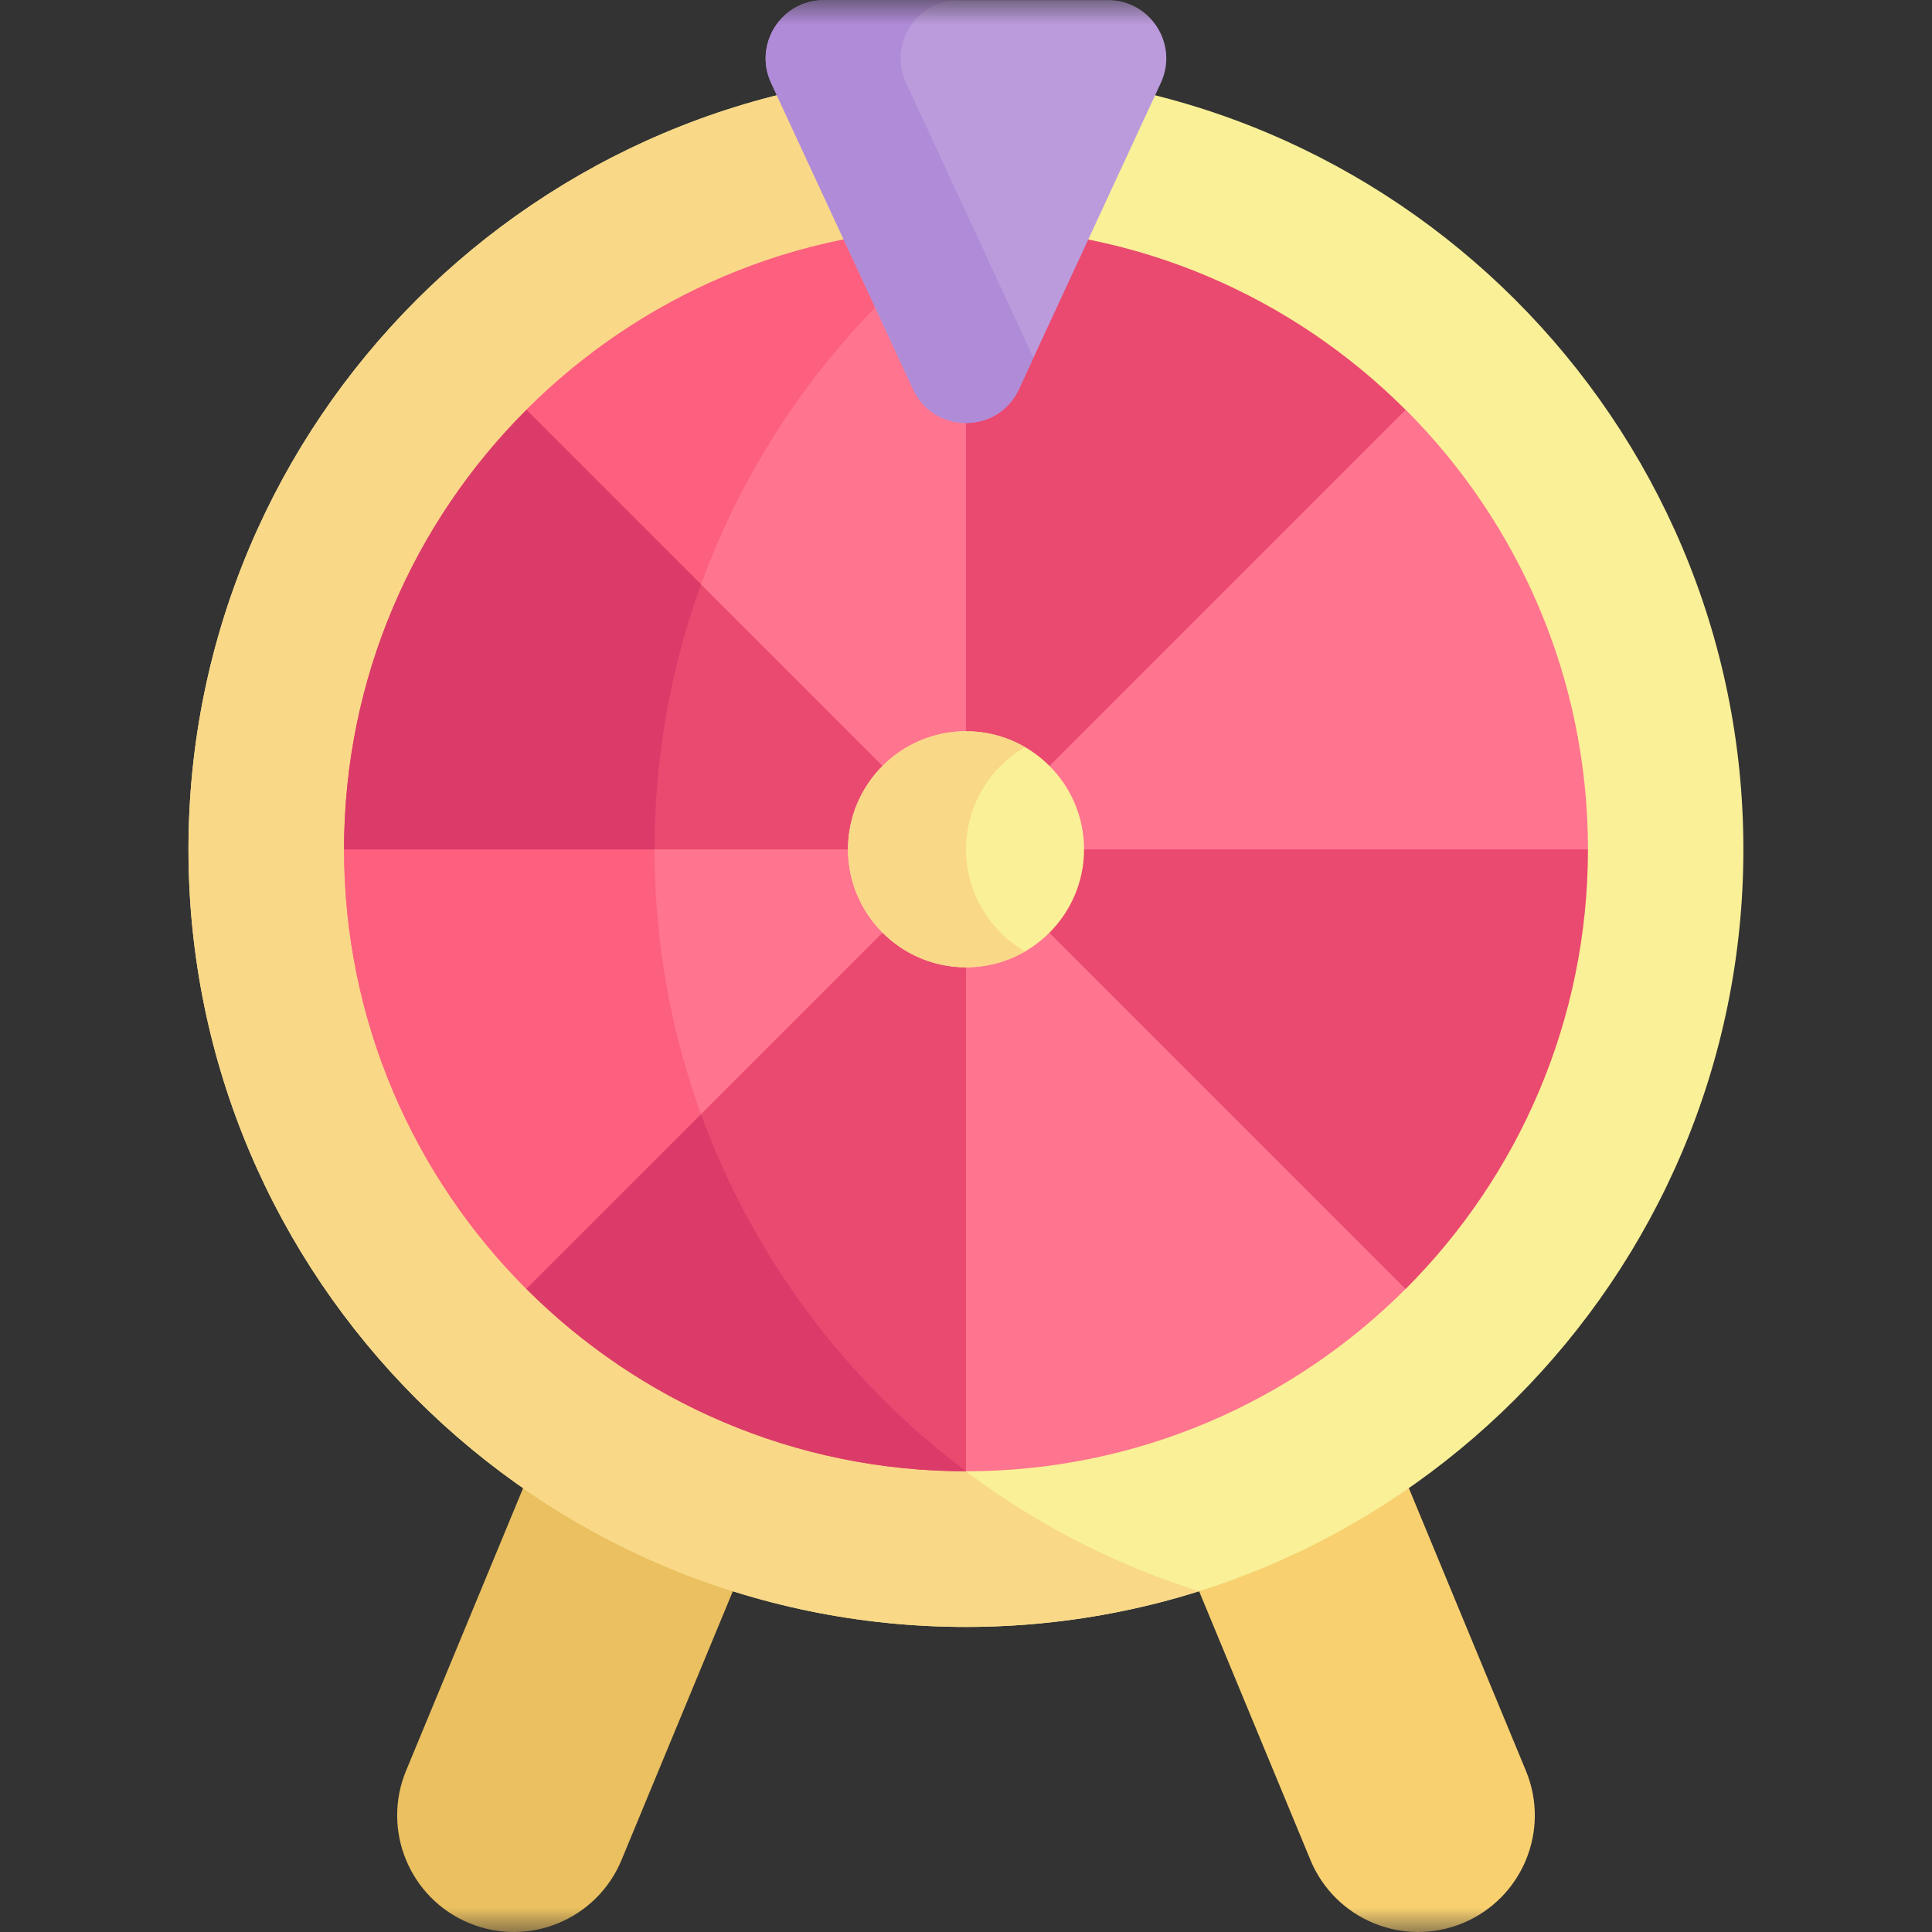
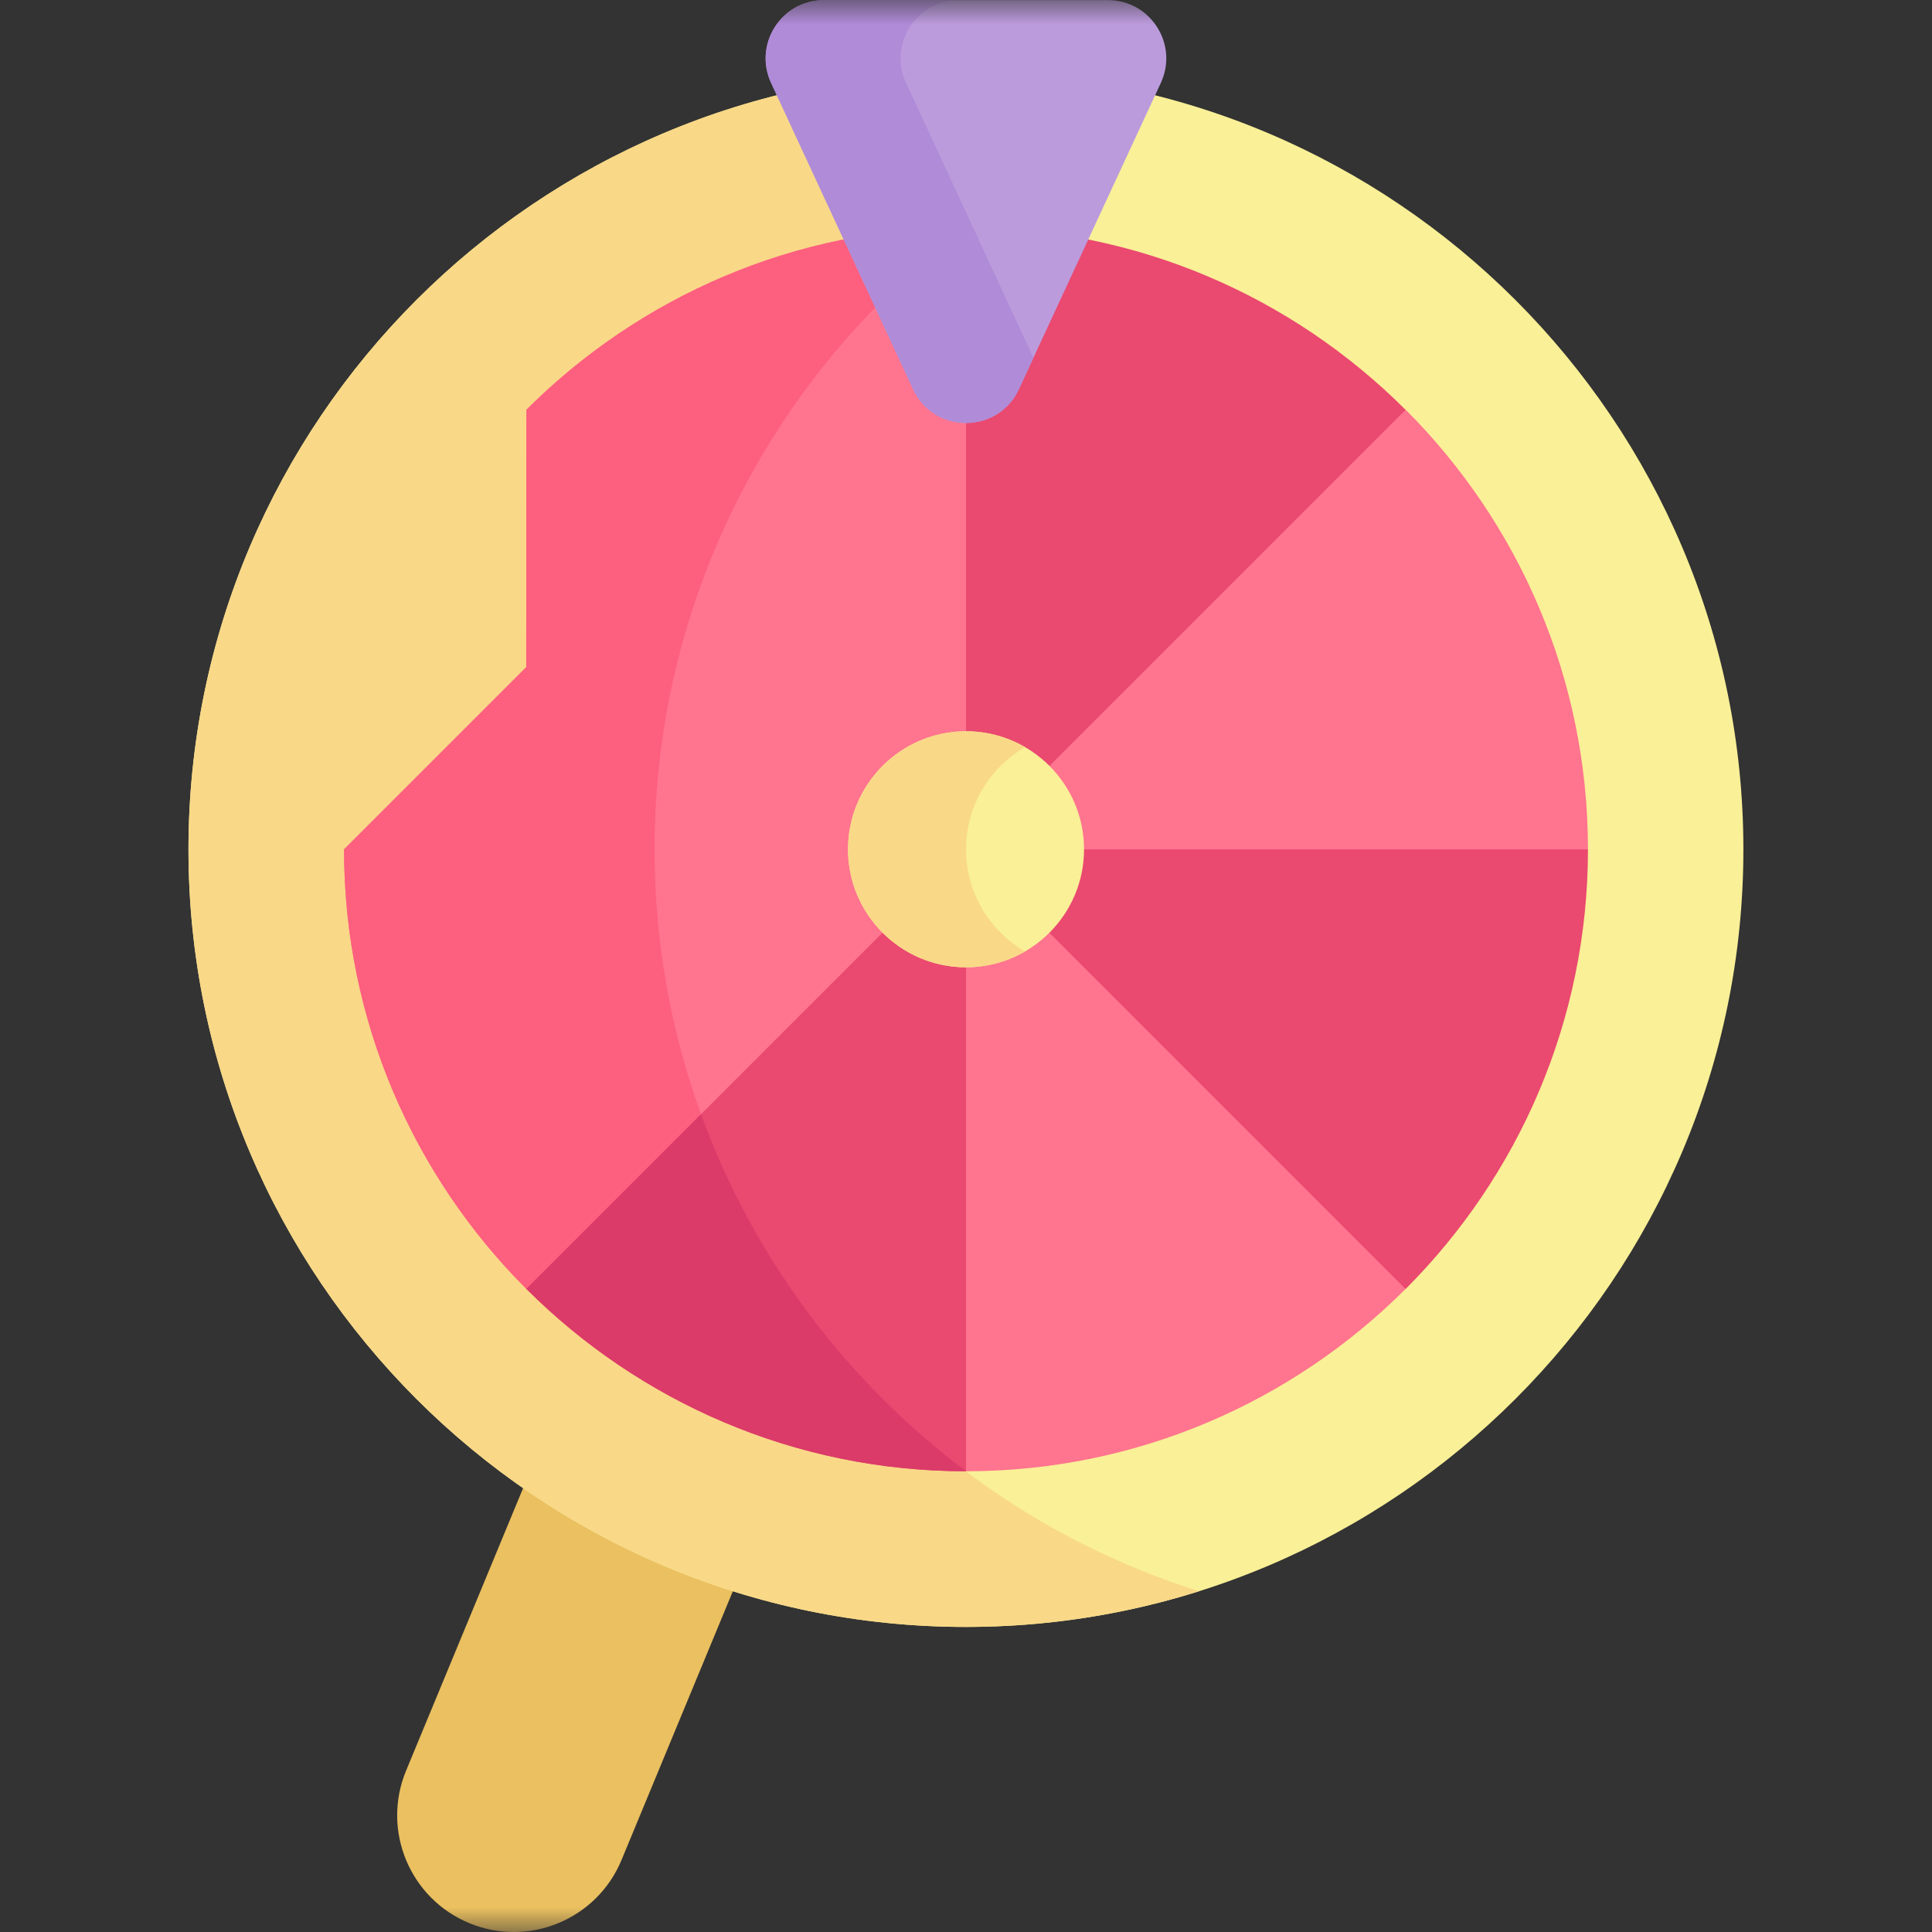
<svg xmlns="http://www.w3.org/2000/svg" width="40" height="40" viewBox="0 0 40 40" fill="none">
  <rect x="0" y="0" width="40" height="40" fill="#333333" stroke="none" />
  <g clip-path="url(#clip0_2932_276)">
    <mask id="mask0_2932_276" style="mask-type:luminance" maskUnits="userSpaceOnUse" x="0" y="0" width="40" height="40">
      <path d="M0 0H40V40H0V0Z" fill="white" />
    </mask>
    <g mask="url(#mask0_2932_276)">
-       <path d="M30.286 39.816C29.054 40.326 27.641 39.741 27.131 38.509L19.739 20.663C19.229 19.431 19.814 18.019 21.046 17.509C22.278 16.998 23.69 17.584 24.201 18.815L31.592 36.661C32.103 37.893 31.518 39.305 30.286 39.816Z" fill="#F8D070" />
      <path d="M9.714 39.816C10.946 40.326 12.358 39.741 12.868 38.509L20.26 20.663C20.771 19.431 20.186 18.019 18.954 17.509C17.722 16.998 16.309 17.584 15.799 18.815L8.407 36.661C7.897 37.893 8.482 39.305 9.714 39.816Z" fill="#EAC060" />
      <path d="M19.999 1.491C11.123 1.491 3.902 8.711 3.902 17.587C3.902 26.463 11.123 33.684 19.999 33.684C28.875 33.684 36.095 26.463 36.095 17.587C36.095 8.711 28.875 1.491 19.999 1.491Z" fill="#F9F097" />
      <path d="M13.55 17.587C13.55 12.327 16.087 7.649 20 4.71V1.491H19.999C11.123 1.491 3.902 8.711 3.902 17.587C3.902 26.463 11.123 33.684 19.999 33.684C21.679 33.684 23.299 33.425 24.823 32.945C18.296 30.891 13.55 24.783 13.55 17.587Z" fill="#F9D888" />
      <path d="M29.102 26.685L29.106 21.355L32.877 17.584C32.877 14.033 31.433 10.814 29.102 8.482L23.772 8.478L20 4.706C16.45 4.706 13.231 6.151 10.899 8.482L10.895 13.812L7.123 17.584C7.123 21.134 8.567 24.353 10.899 26.685L16.229 26.689L20 30.461C23.551 30.461 26.77 29.017 29.102 26.685Z" fill="#FF748F" />
-       <path d="M19.998 30.461H20L19.994 30.457L19.998 30.461Z" fill="#FD5F7E" />
      <path d="M16.229 26.691H16.382C14.597 24.1 13.551 20.963 13.551 17.586C13.551 12.326 16.088 7.648 20.001 4.709L20 4.709C16.45 4.709 13.231 6.153 10.899 8.485L10.895 13.814L7.123 17.586C7.123 21.136 8.567 24.355 10.899 26.687L16.229 26.691Z" fill="#FD5F7E" />
      <path d="M20 30.461V17.584L10.898 26.685C13.23 29.017 16.45 30.461 20 30.461Z" fill="#EA4970" />
      <path d="M20 30.46C17.519 28.597 15.592 26.035 14.514 23.07L10.898 26.685C13.23 29.017 16.45 30.461 20 30.461V30.46Z" fill="#DB3B69" />
      <path d="M20 4.709V17.586L29.101 8.485C26.77 6.153 23.55 4.709 20 4.709Z" fill="#EA4970" />
      <path d="M29.101 26.688C31.433 24.356 32.877 21.136 32.877 17.586H20L29.101 26.688Z" fill="#EA4970" />
-       <path d="M7.123 17.586H20L10.899 8.485C8.567 10.816 7.123 14.036 7.123 17.586Z" fill="#EA4970" />
-       <path d="M7.123 17.586H13.551C13.551 15.66 13.892 13.813 14.514 12.1L10.899 8.485C8.567 10.816 7.123 14.036 7.123 17.586Z" fill="#DB3B69" />
      <path d="M24.034 1.716L21.095 8.058C20.662 8.991 19.336 8.991 18.904 8.058L15.965 1.716C15.594 0.916 16.178 0.002 17.06 0.002H22.938C23.82 0.002 24.404 0.916 24.034 1.716Z" fill="#BC9BDD" />
      <path d="M18.759 1.716C18.389 0.916 18.973 0.002 19.855 0.002H17.06C16.178 0.002 15.594 0.916 15.965 1.716L18.904 8.058C19.336 8.991 20.662 8.991 21.095 8.058L21.396 7.407L18.759 1.716Z" fill="#B08BD7" />
      <path d="M20 20.027C18.653 20.027 17.557 18.931 17.557 17.584C17.557 16.236 18.653 15.14 20 15.14C21.348 15.14 22.444 16.236 22.444 17.584C22.444 18.931 21.348 20.027 20 20.027Z" fill="#F9F097" />
      <path d="M20 17.584C20 16.681 20.492 15.892 21.222 15.469C20.851 15.253 20.429 15.14 20 15.14C18.653 15.14 17.557 16.236 17.557 17.584C17.557 18.931 18.653 20.027 20 20.027C20.429 20.028 20.851 19.914 21.222 19.699C20.492 19.276 20 18.486 20 17.584Z" fill="#F9D888" />
    </g>
  </g>
  <defs>
    <clipPath id="clip0_2932_276">
      <rect width="40" height="40" fill="white" />
    </clipPath>
  </defs>
</svg>